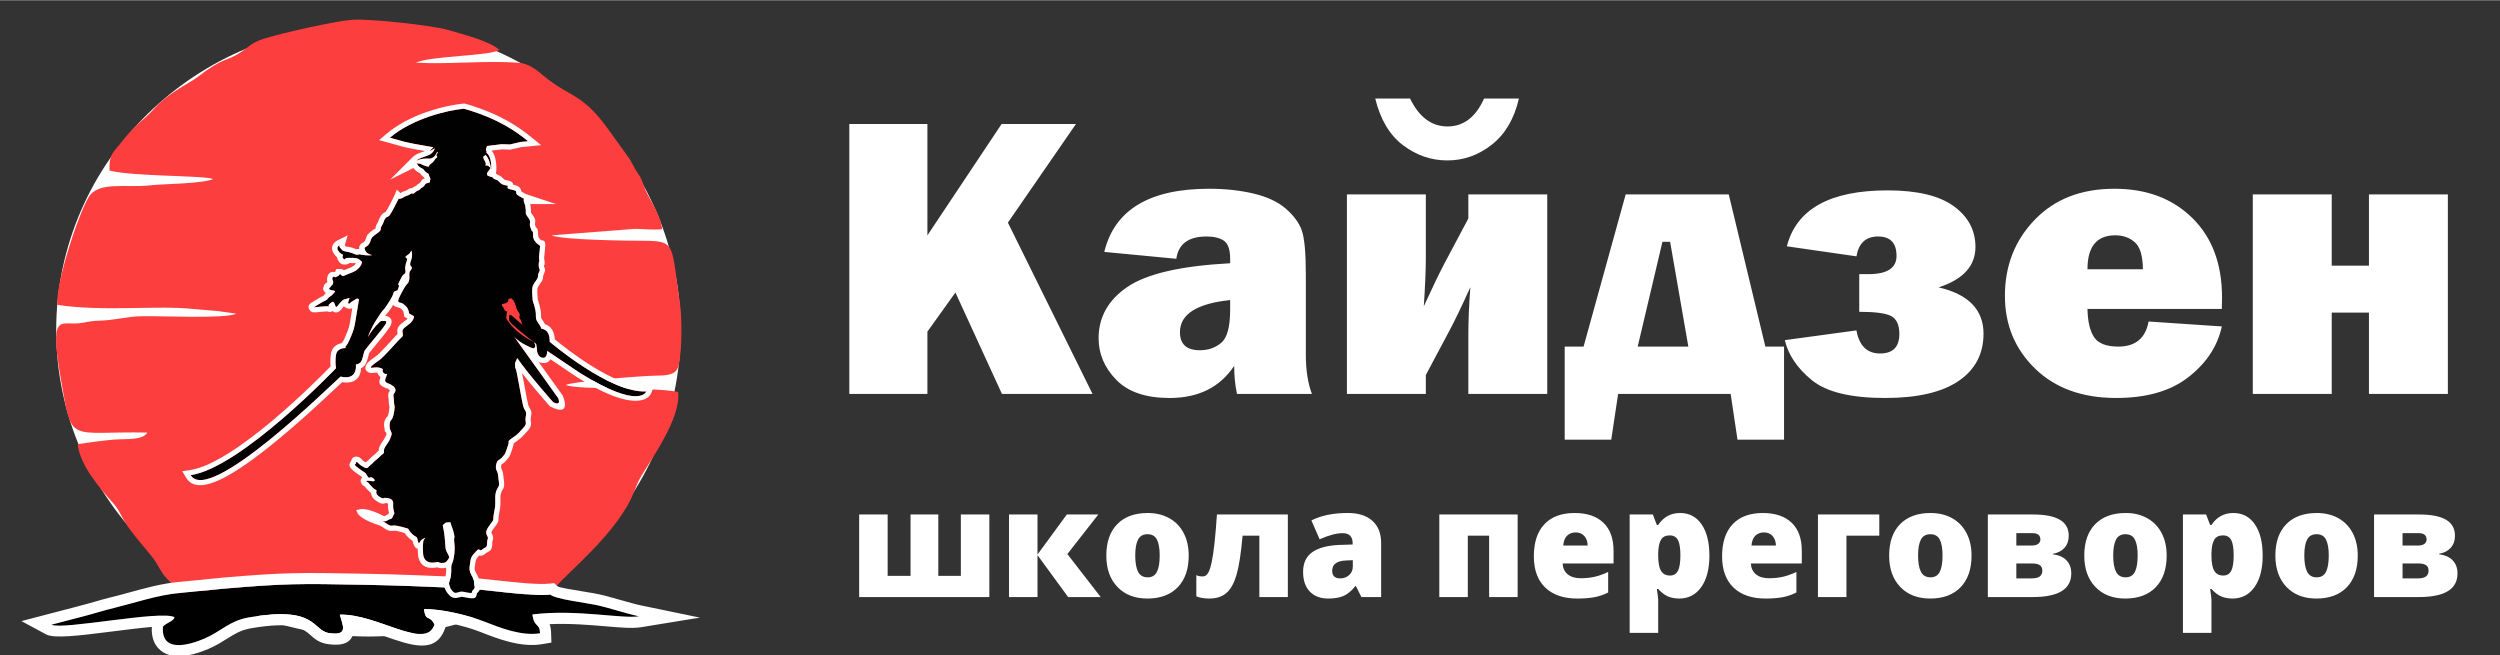
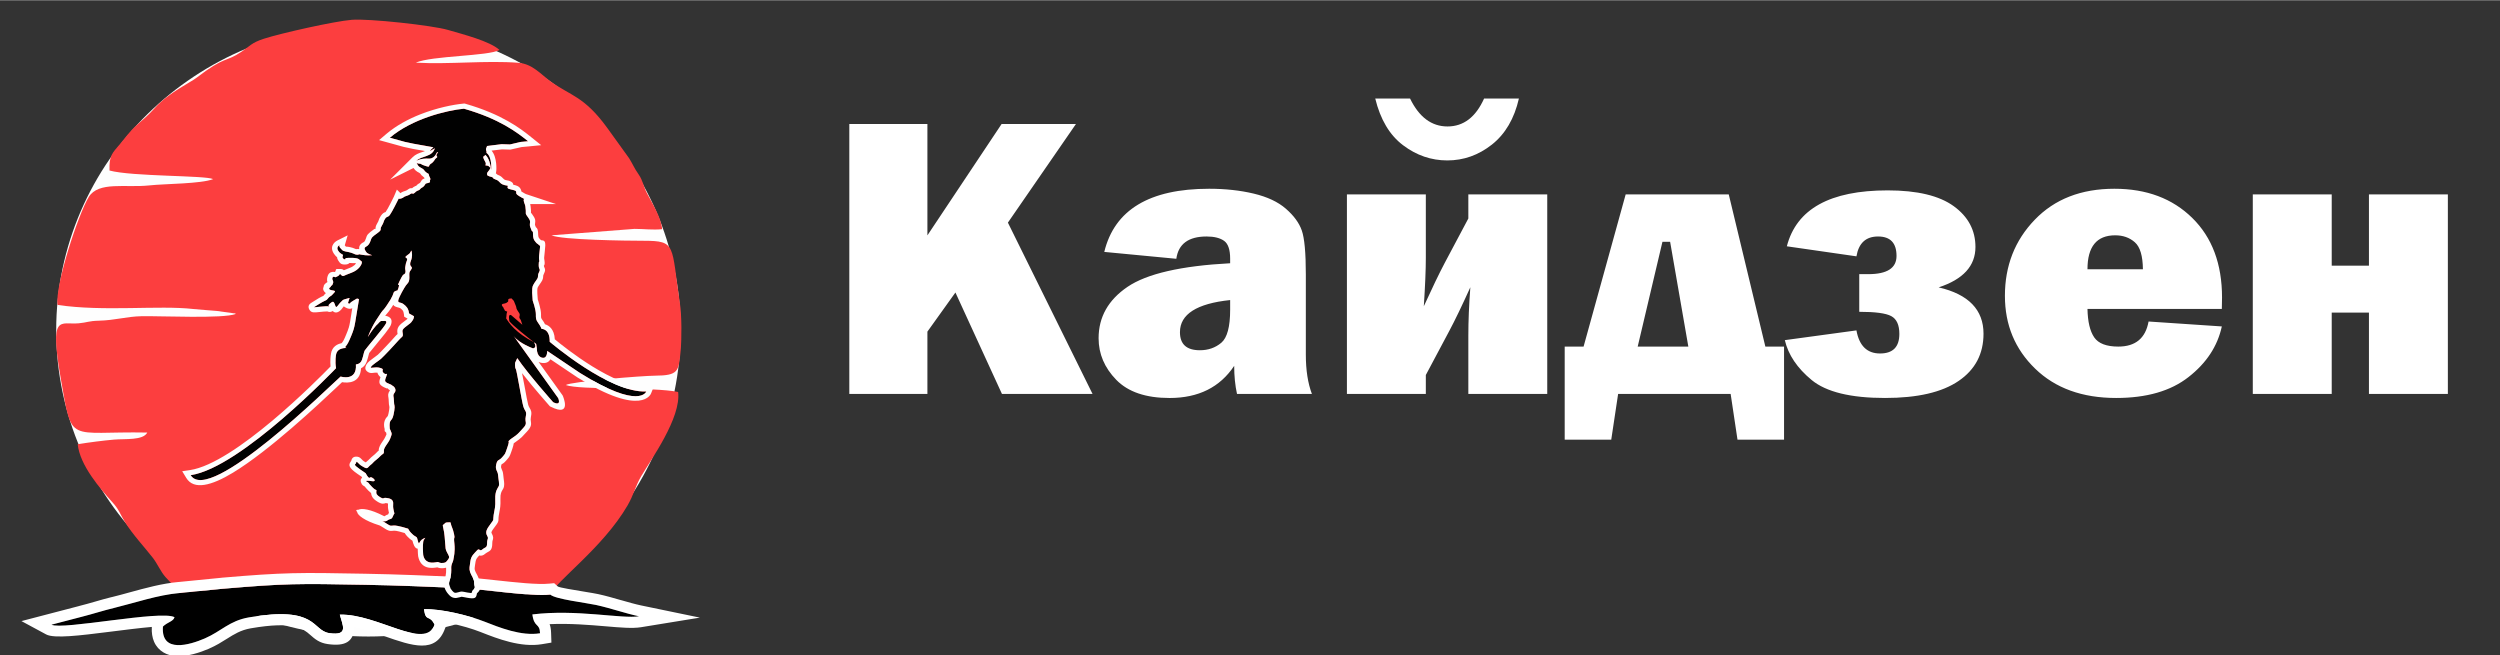
<svg xmlns="http://www.w3.org/2000/svg" xml:space="preserve" width="2480px" height="650px" style="shape-rendering:geometricPrecision; text-rendering:geometricPrecision; image-rendering:optimizeQuality; fill-rule:evenodd; clip-rule:evenodd" viewBox="0 0 2480000 649520">
  <rect x="0" y="0" width="2480000" height="649520" fill="#333333" stroke="none" />
  <defs>
    <style type="text/css">  .fil2 {fill:black} .fil4 {fill:#010101} .fil1 {fill:#FC3E3F} .fil0 {fill:#FEFEFE} .fil3 {fill:white} .fil5 {fill:white;fill-rule:nonzero}  </style>
  </defs>
  <g id="Слой_x0020_1">
    <path class="fil0" d="M675230 327520c0,-167710 -138670,-303660 -309740,-303660 -171070,0 -309750,135950 -309750,303660 0,167710 138680,303670 309750,303670 171070,0 309740,-135960 309740,-303670z" />
    <path class="fil1" d="M178120 588040l42750 -4230c62320,-5340 75430,-5210 141130,-3960 32570,600 63050,1900 94730,3300 24000,1080 68870,8570 89220,6500 4310,-12470 52060,-46180 76620,-88540 6190,-10700 7670,-19060 13560,-29050 9860,-16760 39610,-57710 36590,-83440 -24400,-5210 -97500,-1720 -111430,-6900 5150,-3460 75560,-9200 88590,-9280 23110,-180 23450,-4180 25300,-24590 1140,-12530 1140,-34790 -690,-47110 -8750,-58160 -3220,-62070 -35790,-62130 -17080,0 -82010,-840 -91580,-5420l82240 -6370c9260,0 18270,1250 27470,290 -790,-11630 -10520,-26860 -15150,-35930 -3300,-6450 -3960,-12260 -7950,-18080 -4970,-7140 -5580,-9830 -9630,-16340l-21780 -30220c-23000,-31590 -36270,-31590 -56130,-46030 -9670,-7030 -18030,-17390 -31830,-18450 -32150,-2510 -68530,1750 -101890,-130 16130,-7030 72150,-6350 83020,-12610 -9630,-8810 -36330,-15520 -50980,-19830 -15600,-4600 -79130,-11480 -95520,-10070 -17420,1420 -70160,13270 -87220,18770 -12340,3990 -13900,7320 -22340,12980 -16280,10940 -15330,3410 -44680,25880 -6020,4650 -27540,14730 -40970,29610 -7330,8090 -10870,10730 -18110,17190 -7490,6710 -11290,12500 -16550,18690 -7940,9380 -10920,11390 -10500,26380 22440,6080 95180,4740 102840,8520 -12110,4750 -47450,4540 -63470,6260 -23350,2510 -50180,-4230 -59910,11420 -10310,16680 -33740,88070 -30990,107130 45710,6870 100410,160 134760,4070 7610,850 15380,1160 23050,1900l17690 2440c230,-430 920,260 1340,550 -12400,4870 -74420,1910 -93030,2220 -15420,290 -26470,4050 -42730,4470 -10520,260 -11710,1850 -20220,2590 -18270,1640 -29080,-10580 -17610,55150 11530,65860 6270,51690 85770,53220 -4130,7980 -21840,6030 -32950,7000 -9990,850 -24980,2760 -36080,4580 2170,20960 22150,43990 34660,57840 6530,7200 7560,11900 12260,19460 7490,12140 19830,25380 27550,35320 4630,5980 7910,13940 12590,19140 5310,5850 10310,10690 13980,15840l0 0 0 0 0 0z" />
    <path class="fil2" d="M178120 588040c-21650,1910 -44600,9840 -64900,14780 -10740,2570 -20910,5950 -32100,8780l-30080 7850c10410,5600 109110,-14700 122090,-7430 -1170,4280 -6610,4630 -11480,9250 -2140,27020 26700,18170 41400,11850 16530,-7170 24490,-17560 43840,-20910 68500,-11850 62310,13110 79840,15620 19410,2780 13140,-7670 10360,-18320 37230,-1080 84840,35820 94040,9940 -5260,-10790 -8590,-1900 -10550,-15360 17060,-530 44210,6130 59810,12240 14590,5740 36750,14730 55330,11630 -320,-10550 -5840,-5150 -7610,-18690 43910,-5390 88930,4600 105800,1850 -13380,-2770 -27420,-7880 -42700,-11240 -9940,-2160 -40290,-5710 -45260,-10230 -20360,2070 -65220,-5420 -89220,-6500 -31680,-1380 -62160,-2700 -94730,-3280 -65700,-1270 -78810,-1400 -141100,3940l-42780 4230 0 0 0 0 0 0z" />
    <path id="_1" class="fil3" d="M337090 609510c37230,-1080 84840,35820 94040,9940 -5260,-10790 -8590,-1900 -10540,-15360 17050,-530 44200,6130 59800,12240 14590,5740 36750,14730 55330,11630 -320,-10550 -5840,-5150 -7610,-18690 43910,-5390 88930,4600 105800,1850 -13380,-2770 -27410,-7880 -42700,-11240 -9940,-2160 -40290,-5710 -45260,-10230 -20350,2070 -65220,-5420 -89220,-6500 -31680,-1380 -62160,-2700 -94730,-3280 -65700,-1270 -78810,-1400 -141100,3940l-42780 4230c-21650,1900 -44600,9840 -64900,14780 -10740,2560 -20910,5950 -32100,8780l-30080 7850c10410,5600 109110,-14700 122090,-7430 -1170,4280 -6610,4630 -11480,9250 -2140,27020 26700,18170 41400,11850 16530,-7170 24490,-17560 43840,-20920 68500,-11840 62310,13120 79840,15630 19410,2780 13140,-7670 10360,-18320l0 0zm-208750 -22050c15890,-4360 32620,-8960 48860,-10390l0 30 42620 -4210 180 -50c30960,-2640 49910,-3940 69900,-4440 19460,-480 39260,-130 72280,500 16610,290 32390,790 47910,1350 16180,610 31510,1270 47110,1930 9520,420 21570,1740 34190,3140 20250,2200 41950,4580 53480,3410l4860 -470 3630 3280c1160,1060 16070,3490 27470,5360 5310,880 9990,1640 12710,2250 7350,1590 15130,3830 22630,6000l30 -20c7060,2010 13880,3990 19960,5260l58140 12050 -58620 9550c-8240,1320 -20190,320 -34920,-950 -16050,-1350 -35640,-3020 -55520,-2120 790,2120 1350,4870 1450,8700l320 9600 -9460 1580c-21050,3520 -44160,-5550 -59890,-11710l-1260 -500c-7960,-3120 -19040,-6400 -30090,-8650 -1350,-290 -2700,-550 -4050,-790l770 1610 -1530 4340c-9100,25590 -32630,17370 -60330,7670 -9710,-3390 -20100,-7010 -29880,-8940 50,1140 0,2270 -160,3440 -1450,10180 -7900,16020 -25930,13430 -8410,-1190 -12690,-4920 -17610,-9260 -6820,-5940 -15810,-13820 -58850,-6390 -9910,1720 -16630,5950 -23690,10410 -5180,3280 -10520,6640 -17660,9730l0 50c-8700,3730 -22000,8250 -33180,7380 -4260,-340 -8330,-1450 -11980,-3600 -4070,-2400 -7320,-5890 -9410,-10700 -1720,-3990 -2540,-8830 -2220,-14650 -11740,1010 -27780,3040 -43250,5000 -27580,3460 -53560,6740 -61520,2460l-24560 -13250 27020 -7060 30080 -7850 80 -50c6080,-1540 10420,-2780 14730,-4020 6290,-1830 12530,-3620 17500,-4810l0 50c5950,-1450 11740,-3040 17660,-4680l0 0z" />
    <path class="fil4" d="M434650 150570c-870,1300 -1900,2910 -1690,3440 260,930 1530,1250 260,2200 -1270,920 -1270,920 -1850,1850 -610,920 -920,1580 -2190,2830 -1250,1210 -1540,920 -2780,2160 -1240,1270 0,2490 -2510,1880 -2510,-610 -1590,-610 -3760,-1270 -2190,-610 -2190,-1560 -4040,-1560 0,0 -2510,0 -2800,-950 -320,-920 600,2850 3120,4390 2450,1580 3430,1580 4650,3440 1240,1900 980,630 1900,1900 930,1220 2200,260 2510,2460 270,2190 2170,3140 1220,5020 -950,1850 1240,1850 -1530,2780 -2860,920 -2510,0 -3780,2190 -1250,2170 -3120,2510 -4050,3440 -920,920 -630,1240 -3120,2190 -2480,900 -3140,3440 -4990,2830 -1880,-660 -1540,930 -5640,2170 -4040,1270 -2510,1530 -4970,2460 -2510,980 -3120,340 -3120,340 0,0 -6580,13410 -8770,16260 -2170,2780 -2810,930 -4660,3700 -1900,2860 -920,3120 -3430,7220 -2520,4050 1270,3090 -4370,7170 -5630,4020 -5630,4360 -6550,7190 -930,2770 -2170,4970 -4680,6240 -2510,1240 -950,3430 310,5280 1220,1910 5900,3120 5900,3120 0,0 -5290,640 -11240,-630 -5890,-1240 -600,0 -1850,0 -1270,0 -950,340 -2770,0 -1930,-320 -1270,-580 -5030,-1850 -3720,-1240 -7500,-930 -9060,-2830 -1540,-1850 -3120,-2510 -2490,-4680 0,0 -3730,1900 -1240,5610 2460,3780 4650,3170 4650,4380 0,1250 -920,1560 -290,2490 610,950 920,1580 2190,1580 1250,0 -340,-920 1250,-1240 1530,-340 10920,-660 12790,1240 1850,1850 3100,1540 2830,3470 -340,1820 -2830,7140 -10650,9970 -7800,2800 -7480,3720 -9040,2800 -1540,-950 -1270,-1590 -1880,-1590 -610,0 -320,0 -930,980 -630,930 -3750,2170 -3750,2170 0,0 -1850,-930 -2460,-320 -660,610 -660,2200 -660,2200 0,0 1270,2480 930,3430 -270,930 -610,2490 -1850,3120 -1250,640 -320,900 -320,900 0,0 -3120,1610 -1270,2860 1900,1240 6870,580 4710,2770 -2200,2200 -2200,2830 -4370,4050 -2190,1270 -2190,3170 -4700,4090 -2460,930 -10260,5900 -11240,6530 -920,640 12160,-1560 14990,-630 2800,980 -2490,0 340,-2460 2780,-2510 3710,-2830 4630,-1240 980,1530 1270,4970 2510,4020 1270,-930 2830,-3710 4370,-4970 1580,-1250 950,-1910 4700,-2830 3750,-930 4050,-1540 3440,0 -640,1580 -1270,4090 -1270,4090 0,0 1580,1220 2190,0 610,-1260 4710,-3140 5950,-4090 1270,-930 2810,310 2810,310 0,0 -2810,17160 -3790,22770 -920,5630 -1850,8460 -4040,13770 -2170,5290 -3700,8410 -5290,9970 -1580,1530 930,1880 930,1880 0,0 -9340,-930 -10600,6550 0,0 -1250,6270 0,13430 0,0 -94180,98690 -144220,106120 18270,30120 138930,-89360 148740,-97840 0,0 16390,5150 15150,-12030 0,0 4360,0 5940,-4390 1540,-4360 1860,-7480 2780,-9330 950,-1850 19990,-23750 21260,-27180 1240,-3410 -2860,-1850 -4390,-2200 -1590,-260 -3440,2860 -4360,3440 -930,660 -2520,2850 -4100,4710 -1540,1850 -5290,7800 -5290,7800 0,0 3120,-8730 8140,-16530 4970,-7820 6210,-9410 7460,-10600 1270,-1270 5020,-6870 6900,-9990 1850,-3180 2510,-5030 3090,-6880 660,-1870 3780,-2190 3780,-2190 0,0 1270,-2510 1540,-4680 310,-2200 -2520,1560 630,-4710 3120,-6210 3120,-5890 4650,-6870 1590,-930 1250,-3120 980,-4360 -320,-1220 0,-3730 610,-6240 660,-2490 1850,-4020 920,-4970 -920,-950 -2510,-950 0,-2830 2520,-1850 2830,-1850 3780,-3730 220,-500 560,-920 820,-1290 670,2510 1040,6180 -500,10040 -2830,6820 2780,5290 270,8730 -2460,3430 -1850,3120 -1850,8090 0,5020 -1860,5630 -3440,7790 -1590,2200 -6560,10920 -7480,14390 -930,3430 2190,1900 4970,4070 2830,2190 5020,4040 5630,9330l4920 2800c-80,670 -130,1190 -240,1560 -320,1590 -1560,3120 -2510,4390 -930,1250 -3700,2830 -6210,5030 -2520,2160 -2830,2770 -2200,6210 610,3440 -920,2830 -4360,6870 -3440,4050 -14680,15890 -17190,18140 -2460,2170 -8750,5890 -9990,8060 -1220,2200 3750,-580 9070,950 5280,1560 630,2200 3430,5030 2830,2770 4370,-1270 2830,3090 -1580,4360 -2510,5630 2200,7480 4620,1910 2170,1270 4020,2200 1870,920 4040,4070 1870,6870 -2190,2800 -610,3440 -610,8410 0,5020 1270,3430 320,9380 -980,5950 -1580,7800 -3430,9680 -1910,1850 -980,8430 -980,8430 0,0 1270,2490 1580,3730 320,1270 610,1270 -1240,5950 -1880,4680 -6580,8720 -6240,12190 320,3430 -1270,2510 -3440,4970 -2160,2510 -5630,4680 -7210,6530 -1540,1900 -2780,2190 -4660,4390 -1900,2160 -3140,980 -6530,-950 -3430,-1860 -5340,-5900 -5630,-3440 -310,2510 -4360,980 4050,6900 8400,5950 3750,1850 6870,6260 3120,4370 1880,0 4970,1860 3120,1850 3440,4040 -260,3430 -3780,-630 -7540,-630 -5030,610 2510,1240 610,660 5290,5310 4710,4680 4360,1560 4100,4080 -320,2450 260,3720 3700,5890 3440,2200 3440,660 4710,660 1260,0 6550,270 7800,3120 1260,2780 -320,3440 920,9040 1270,5630 950,1880 -580,5920 -1610,4080 -2860,2170 -5630,4370 -2830,2220 -7220,-610 -5320,320 1880,920 610,310 4660,2820 4090,2490 3120,2200 6870,1860 3780,-320 14380,3110 14380,3110 0,0 1560,2860 2830,4050 1190,1270 2780,2830 4630,3780 1900,920 1270,1560 2510,5290 1270,3750 610,-930 5020,-3120 4370,-2170 290,0 0,3120 -310,3120 -310,3430 -310,6550 0,3150 310,6560 310,6560 2200,10950 13720,6560 14650,6870 920,320 2170,1250 5000,930 2800,-290 3120,-930 4970,-3410 1930,-2490 950,-3440 -900,-6880 -1880,-3430 -1540,-4680 -1880,-8460 -320,-3700 -660,-10890 -1900,-15590 -1220,-4660 0,-3120 980,-4370 920,-1210 1530,-1530 3720,-1530 2170,0 2510,-640 2830,1530 270,2200 1850,4100 3120,10000 1240,5950 -660,970 320,9380 920,8410 -660,13700 -980,15920 -290,2170 -1220,3140 -1850,5600 -610,2510 0,3150 -340,7510 -270,4360 -930,5630 -1860,8750 -920,3120 670,6560 2830,9040 2200,2490 2810,2490 6240,1540 3440,-930 2490,-930 9070,340 6530,1240 2780,-340 5610,-2830 2800,-2480 920,-2800 920,-6840 0,-4100 -2830,-6880 -4070,-10630 -1220,-3730 -290,-5630 320,-10920 660,-5320 4090,-7830 6550,-10600 2510,-2830 2510,1530 5290,-930 2830,-2510 4710,-1270 4710,-6260 0,-5000 1900,-4050 0,-7490 -1880,-3430 -640,-6230 3430,-11570 4050,-5290 2170,-3120 3090,-9020 960,-5950 1910,-7530 1590,-15630 -320,-8110 2510,-10890 3440,-12790 950,-1880 -320,-6560 -640,-10950 -290,-4360 -3120,-4970 -1870,-10570 1270,-5630 2510,-3170 5940,-7220 3420,-4040 2490,-2170 5320,-10310 2770,-8090 -350,-4050 1240,-5900 1530,-1870 3730,-2830 6900,-5310 3090,-2480 2780,-2480 7460,-7510 4650,-4970 1270,-5310 2460,-11210 1260,-5950 -930,-5020 -2460,-10310 -1560,-5290 -6560,-36190 -7460,-37170 -1000,-930 -660,-5900 -660,-5900l2200 -4700c10570,15620 35550,43730 35550,43730 8760,4360 4970,-4100 4970,-4100l-44310 -61790c5350,7480 19380,12510 19380,12510 4680,-950 800,-6190 800,-6190 1420,1110 2300,1800 2300,1800l660 4040c0,9680 5890,9680 5890,9680 4710,660 4390,-6850 4390,-6850l32470 21870c59610,37120 65850,18400 65850,18400 -36220,1850 -95830,-49310 -95830,-49310 340,-13110 -8120,-12820 -8120,-12820 0,0 -610,-2200 -3120,-5630 -2480,-3390 -2480,-4360 -2480,-9020 0,-4680 -3150,-13430 -3150,-13430 -1240,-12820 0,-14040 340,-14990 320,-950 1560,-2800 3760,-5920 2190,-3090 290,-3440 2190,-7190 1850,-3730 -310,-1850 -310,-7170 0,-5340 890,-2160 600,-4070 -290,-1870 -600,-2460 320,-9990 920,-7480 320,-4360 -610,-5630 -950,-1220 -2190,-1540 -2850,-2460 -580,-930 -3100,-2510 -3100,-7830 0,-5280 -600,-1900 -1580,-4680 -930,-2770 -1850,-3750 -1540,-6210 320,-2510 610,-3170 -2190,-6900 -2830,-3750 -1560,-3090 -1900,-6530 -270,-3440 -270,-4360 -1540,-7480 -1240,-3170 0,-3750 0,-3750 0,0 -5020,-2540 -6850,-4080 -1870,-1560 -630,-2160 -1260,-3430 -610,-1250 -4660,-1560 -7170,-2490 -2510,-950 -320,-2850 -1240,-3120 -930,-310 -4360,-310 -6900,-2510 -2490,-2190 -1850,-2510 -5290,-3780 -3440,-1190 -920,-900 -2510,-1850 -1560,-930 -2460,-580 -4360,-1590 -1860,-920 -930,-920 -1250,-2160 -290,-1220 1910,-2810 2830,-4660 930,-1900 0,-1240 -920,-2510 -980,-1240 -3440,-920 -3440,-920l260 -2520 -1240 -2510c0,0 -920,-1240 -1400,-3700l1110 -660c0,0 480,-450 1030,-1220 1930,1540 4710,5370 5820,14970 0,0 1240,-12900 -4710,-17000 130,-480 190,-980 50,-1430 -660,-1880 -660,-2490 0,-3730 370,-740 430,-1160 510,-1610l14540 -1770 8270 240 10550 -2490c2510,-210 4920,-450 7430,-690 -10920,-8770 -28290,-22150 -63660,-32300 -17500,1740 -51290,9990 -73500,28810l14830 4100 8440 1800 17100 3070 2830 470c-3220,3120 -6080,5820 1450,980 -2560,8960 -13240,7350 -18400,12480 0,0 4680,-2780 12770,-2170 0,0 4710,320 7220,-5290 0,0 370,-1260 1720,-1260l0 0 -30 0 10 -10zm67260 164630l310 -150 350 -4020 580 -2200c0,0 -2480,-660 -2480,-1240 0,-610 -1220,-1880 -1220,-2510 0,-610 -1270,-1270 -1590,-2460 -310,-1270 1270,-1590 1850,-1590 670,0 2200,-610 2860,-950 580,-320 580,-640 1240,-900 610,-340 290,-2190 290,-2190 0,0 640,-960 1250,-960 660,0 1900,-310 1900,-310 0,0 610,310 2460,2510l1270 3120c0,0 1240,2800 1240,3730 0,900 1270,3090 2200,4330 920,1270 1580,2200 920,4100 -610,1880 930,2800 1270,3730 320,920 1560,4700 1560,4700l-10920 -9410c-3750,-2170 -1900,5950 -1900,5950 3010,3990 18320,16100 24210,20700 -17710,-8990 -25010,-19250 -27650,-24010l0 30 0 0 0 0z" />
    <path id="_1_0" class="fil0" d="M413690 169900c-1510,-920 -2670,-2270 -3490,-3490l-23160 11530 22310 -22260c2830,-2830 6320,-4050 9810,-5180 740,-290 1530,-530 2220,-800 0,-50 0,-100 0,-150l-12270 -2170 -180 -60 -8520 -1850 -210 -50 -14830 -4100 -9330 -2560 7370 -6270c9920,-8350 21890,-14720 33790,-19400 16020,-6270 32070,-9550 42510,-10550l980 -110 930 240c18110,5210 31640,11240 42110,17160 10440,5840 17740,11550 23320,16070l9810 7880 -12510 1220 -7000 660 -10320 2350 -630 160 -630 0 -7800 -240 -10340 1240c5810,6800 4700,19890 4700,19960l-420 2620c710,480 1220,950 1610,1350 3120,1160 3780,1880 5190,3300 310,320 740,770 1290,1220 790,710 2330,980 3250,1110 690,110 1250,190 1800,370l50 50c3020,1010 3970,2280 4050,3860 3010,690 5840,1380 7300,4260 500,980 680,1720 740,2430 1710,1170 4460,2570 4460,2570l29930 9940 -25640 0c390,1560 500,2830 680,4910l60 740 0 0c130,1510 70,2330 20,3050 0,20 110,-60 850,890l0 0c3860,5190 3650,6510 3200,10160l-60 450c-20,420 140,900 430,1580l0 0c210,370 340,790 520,1240 1430,850 2230,2490 2230,7460 0,2350 840,3250 1290,3750l0 0c290,320 500,610 800,980l50 -50c0,0 0,-30 0,0 370,240 740,470 1110,790 3620,50 4520,1300 3300,11050 -790,6110 -660,6930 -470,8070l100 390 0 110c500,3140 320,4730 -530,5580 60,680 160,870 240,1060l-20 0c1110,2270 1660,3380 -480,7660 -420,800 -420,1270 -420,1640 -110,1750 -140,3330 -2150,6160l0 0c-1030,1510 -1850,2700 -2450,3620l0 60 -640 970 -50 240 -160 270 -30 160c-230,580 -790,1950 110,11600 820,2460 3220,9990 3220,14540 0,1960 0,3170 140,3730 160,500 530,1160 1370,2330 1060,1370 1850,2770 2430,4020 3730,1130 9200,4570 9730,14930 9810,8170 59750,48220 90530,46640l7930 -370 -2960 7400c0,30 -8410,24430 -73290,-15990l-130 -110 -26410 -17740c-1320,2270 -3700,4050 -7800,3680 -500,-30 -2140,-240 -3940,-1060l23610 32890 370 630c20,50 9700,21760 -11820,10970l-920 -450 -670 -740c-20,-100 -15220,-17100 -27010,-32200 810,3810 1710,8600 2590,13430 1450,7830 2880,15790 3540,18030 370,1300 870,2150 1240,2780l0 0c1590,2640 2570,4330 1350,9990l0 0c-260,1400 -130,2380 0,3170l0 0c480,3360 790,5660 -3750,10530l0 0 -2860 3040 0 20c-2060,2300 -2590,2860 -5180,4890l0 0c-1400,1110 -2620,1960 -3680,2700l0 0c-500,370 -1000,690 -1450,1030 -210,1430 -630,3150 -1320,5180l0 0 -900 2620c-850,2410 -1270,3620 -1800,4730 -710,1350 -1270,2010 -2380,3260l0 0 -1160 1340 0 0c-1960,2280 -3380,3150 -4600,3810 0,0 0,0 -290,1160 -370,1720 0,2570 420,3390l0 50c710,1480 1400,3070 1590,5710 80,1400 290,2750 450,3990l0 0c520,3680 1000,6930 -370,9570l0 60c-160,370 -450,840 -820,1400 -880,1430 -2280,3720 -2040,8930 210,6640 -290,9280 -1010,12910 -210,1190 -440,2560 -630,3620 -240,1530 -260,2400 -260,2990 -60,3190 -60,3430 -3840,8400 -1720,2220 -2770,3810 -3140,4970 -110,320 -110,640 130,1010 2090,3910 1720,5130 920,7590l0 0c-80,420 -260,1030 -260,2380 0,6500 -1960,7560 -5130,9220l0 -20c-420,230 -920,500 -1320,870 -2750,2460 -4760,2640 -6430,2140l-50 50c-1610,1670 -3380,3470 -3650,6140 -210,1240 -370,2540 -580,3700 -320,2140 -550,3410 -20,4970l20 0c290,980 870,2060 1450,3120 1490,2700 2890,5340 2890,9150 0,840 130,1450 260,1950l0 0c740,3310 1160,4970 -2640,8460 -800,4520 -1300,5950 -10290,4290l-1740 -350 0 0c-1830,-370 -2750,-550 -3150,-550l-1080 290 -740 180c-2510,690 -4100,1030 -6060,560l-20 0c-2140,-450 -3550,-1590 -5340,-3680 -1640,-1820 -2990,-4090 -3730,-6500l0 0c-740,-2350 -900,-4890 -130,-7380l0 -50 450 -1480 0 0c580,-1880 970,-3120 1210,-6080 110,-1770 50,-2800 50,-3600l0 -20c-50,-350 -50,-720 -50,-1030 -690,180 -1480,260 -2460,420 -3010,320 -4940,-240 -6260,-790 -4840,820 -16290,2590 -19010,-11110l0 -290c-50,-50 -370,-3810 -420,-7110 -2010,-180 -3260,-1770 -4370,-5100l-50 0c-370,-1170 -610,-2090 -790,-2830 -2170,-1300 -3810,-2880 -5110,-4230 -870,-850 -1870,-2250 -2560,-3360 -2880,-870 -8540,-2510 -10580,-2330l0 -20 -1080 130 0 0c-1720,130 -2620,240 -3990,-130l-50 -60c-1350,-340 -2150,-870 -3860,-1900l-1010 -660c-1400,-870 -2330,-1430 -2910,-1800l0 0 -530 -310 -580 -350 -180 -50 -190 -80c-15090,-4710 -21910,-10180 -22260,-13430 -1430,-1480 -1000,-2220 1320,-2140 3150,-1720 11930,-560 24850,6080l240 100 400 190 160 80 50 0 0 0 30 50c1640,-1190 2830,-1610 3910,-1960l-80 0c-50,0 -100,0 -50,-20l0 0c210,-660 500,-1220 740,-1640l-320 -1300 0 -50c-840,-3650 -710,-5630 -610,-7160 30,-160 30,-350 30,-510 -790,-290 -1740,-420 -2460,-440 -1770,790 -3830,1240 -8170,-1510l0 0c-2380,-1480 -3910,-2880 -4940,-4500l0 0c-790,-1340 -1160,-2610 -1240,-3940 -750,-580 -1540,-1320 -2460,-2240l-60 0c-2400,-2410 -3330,-3680 -3860,-4420 -80,-100 110,190 -80,110 -1290,-660 -2190,-1460 -2800,-2330l-20 -160c-1540,-2480 -1380,-4620 390,-6290 -180,-340 -370,-610 -450,-850 -790,-530 -2080,-1400 -4330,-2980 -8830,-6160 -8880,-8730 -6400,-12220l370 -530c740,-3330 2780,-4520 5950,-4170l80 0c2140,290 3170,1340 4550,2800l0 0c660,710 1580,1590 2380,2030l50 0 1350 750 50 50c0,0 0,0 -50,0l0 80c740,-770 1400,-1300 2030,-1800l60 -30c500,-370 970,-760 1400,-1270l0 0c1000,-1210 2400,-2370 3830,-3560 1220,-1010 2540,-2040 3410,-3070 790,-930 1540,-1540 2200,-2010 -60,-3440 1850,-6240 3880,-9200 1010,-1480 2140,-3120 2700,-4500l0 0c1080,-2660 1160,-2240 1110,-2430l0 0 -30 -310 -50 -60c-160,-630 -190,-1340 -190,-1340l-1530 -1540 0 -2090c0,-20 -2460,-7190 2460,-12080 370,-370 630,-790 850,-1370l0 0c390,-1140 740,-2810 1160,-5450 370,-2510 260,-3010 130,-3620l0 -60c-240,-1050 -550,-2350 -550,-4910 0,-1460 -160,-2380 -240,-3120l0 -60c-500,-2960 -740,-4600 1480,-7690 -1610,-900 -2090,-1590 -2510,-2250 -270,-420 610,930 -770,370 -8140,-3190 -8140,-5500 -6130,-11150 -220,-190 -370,-370 -590,-560l-20 0c-1510,-1480 -2200,-2770 -2430,-3940 -1400,-130 -2830,60 -3860,190 -1930,230 -3440,420 -5210,-610l0 0c-3090,-1770 -3810,-4180 -1800,-7720l0 -30c1400,-2380 4710,-4750 7690,-6920l60 0c1270,-900 2460,-1770 3300,-2510l0 50c1110,-980 4420,-4360 7910,-8070 3490,-3640 7060,-7560 8750,-9510 1240,-1480 2300,-2460 3140,-3200 -420,-2330 -420,-3890 190,-5690l20 -20c720,-1910 1830,-3070 3710,-4730 1290,-1120 2590,-2120 3750,-2910 920,-690 1720,-1240 1740,-1320l240 -300c110,-70 190,-230 240,-310l-1060 -610 -2270 -1270 -290 -2590c-190,-1720 -610,-2800 -1110,-3540 -560,-800 -1510,-1540 -2570,-2360l0 -50c-210,-130 -840,-320 -1290,-420l0 0c-2570,-640 -4660,-1160 -5580,-2800 -850,1270 -1720,2670 -2540,3940l-50 0c-1350,1980 -2650,3720 -3440,4520 -470,470 -980,1030 -1820,2190l0 0c-60,110 -80,130 -130,240 630,50 1340,130 2080,420l0 0c3490,1240 5350,3700 3520,8670 -1060,2990 -8910,12510 -15040,19880 -3440,4210 -6320,7650 -6370,7830l-60 0c-160,370 -450,1380 -740,2700l0 0c-420,1610 -920,3620 -1800,6080l0 0c-1210,3430 -3430,5390 -5570,6450 -800,14910 -12980,14750 -18830,13800 -1190,1110 -2880,2720 -4920,4650 -18580,17480 -67250,63290 -103390,85180 -21130,12800 -38760,17510 -46270,5110l-3990 -6610 7610 -1110c44550,-6590 126800,-89680 139540,-102820 -550,-5580 80,-10600 420,-12500l-50 0c1190,-7300 6430,-9760 10500,-10550 180,-190 370,-420 610,-660 360,-370 870,-1140 1530,-2360l0 0c740,-1400 1610,-3380 2640,-5940 1030,-2460 1770,-4340 2330,-6270l50 0c560,-1880 980,-3830 1400,-6350l2120 -13160c-3490,1930 -7880,-1430 -7880,-1460l-480 -470c-310,400 -740,920 -1110,1400 -920,1300 -1850,2460 -2980,3300l0 0c-2830,2090 -5050,1860 -6960,30 -1450,950 -3410,1320 -5340,400l0 0 0 0c-50,0 -50,0 -50,0 -1160,-110 -5530,370 -8700,680 -3940,370 -6870,850 -8720,-1950l0 0c-1910,-2830 -1430,-5420 1530,-7250 870,-600 4280,-2750 7190,-4460l0 0c1960,-1110 3810,-2150 4970,-2540l370 -530c580,-690 1110,-1380 1960,-2090 -2990,-2350 -3070,-4600 -2190,-6400 -30,-1340 950,-2980 3960,-4730l-550 -630 0 -2070c0,0 0,-3670 2140,-5810l0 0c1900,-1910 4730,-1480 5710,-1330 1900,-3010 -870,-3010 5050,-3010 2010,0 2930,480 3720,1270 1170,-530 2830,-1220 5480,-2190 2320,-820 4020,-1960 5230,-3020 500,-550 900,-1030 1250,-1450 -190,-130 -370,-320 -560,-500 -240,-240 -420,230 -1450,130 -1490,-130 -3100,-190 -4370,-190 -840,980 -2270,1540 -4600,1540 -3910,0 -4860,-1430 -6320,-3700l-50 0 -80 -140 0 0c-920,-1400 -1210,-2430 -1210,-3350 -980,-800 -2040,-1860 -3180,-3550 -5650,-8540 3230,-13000 3230,-13000l10420 -5210 -2860 9910c350,370 710,740 1160,1300 240,230 740,-130 1860,100l0 0c1450,220 2980,500 4890,1110l0 0c1660,580 2640,950 3300,1300 850,-190 1850,-190 3150,-50 -400,-2570 550,-5030 4330,-6880 420,-240 740,-500 1030,-920 400,-610 800,-1430 1060,-2380l110 -190 0 0c1290,-3990 1530,-4600 8350,-9520 1220,-870 1220,670 1220,80 0,-1290 0,-2960 1740,-5780l0 0c980,-1590 1270,-2410 1480,-3130l0 0c430,-1210 770,-2270 2060,-4230 1910,-2820 3310,-3350 4840,-3850l0 0c0,0 -50,0 80,-190l-50 0c2010,-2510 8110,-15040 8110,-15090l2960 -6980 3570 3590c800,-710 1800,-1400 4790,-2300l0 0c1160,-370 1720,-740 2090,-1000l0 0c1640,-1170 2670,-1930 4650,-1640 850,-800 1900,-1620 3570,-2280l0 0c550,-180 340,160 420,0 240,-310 560,-630 880,-1000l0 0c790,-740 1500,-1160 2350,-1640 290,-240 790,-480 870,-690 1750,-3060 2330,-3540 4260,-4020 -130,-310 -270,-680 -400,-1050 -500,-320 -980,-690 -1510,-1300 -680,-420 -1480,-1110 -2430,-2640l0 0c-210,-240 -530,-430 -1000,-720l0 0c-640,-310 -1400,-740 -2170,-1190l0 -20 0 0 10 -10zm520 19060c-2480,900 -3140,3440 -4990,2830 -1880,-660 -1540,930 -5640,2170 -4040,1270 -2510,1530 -4970,2460 -2510,980 -3120,340 -3120,340 0,0 -6580,13410 -8770,16260 -2170,2780 -2780,930 -4660,3700 -1900,2860 -920,3120 -3430,7220 -2510,4050 1270,3090 -4360,7170 -5640,4010 -5640,4360 -6560,7190 -930,2770 -2170,4970 -4680,6240 -2510,1240 -950,3430 320,5280 1210,1910 5890,3120 5890,3120 0,0 -5290,640 -11240,-600 -5890,-1270 -600,0 -1850,0 -1260,0 -950,310 -2800,0 -1900,-320 -1240,-610 -5020,-1860 -3700,-1260 -7460,-950 -9040,-2850 -1540,-1850 -3120,-2490 -2490,-4680 0,0 -3750,1900 -1240,5630 2460,3760 4650,3150 4650,4360 0,1250 -920,1560 -290,2520 610,920 950,1560 2190,1560 1250,0 -340,-930 1250,-1250 1530,-310 10920,-660 12790,1250 1850,1870 3120,1530 2830,3460 -340,1850 -2830,7140 -10650,9970 -7800,2800 -7460,3720 -9040,2800 -1540,-920 -1270,-1590 -1880,-1590 -610,0 -320,0 -920,980 -640,930 -3760,2170 -3760,2170 0,0 -1850,-920 -2460,-320 -660,610 -660,2200 -660,2200 0,0 1270,2510 930,3430 -270,930 -610,2520 -1850,3120 -1250,640 -320,930 -320,930 0,0 -3120,1590 -1270,2830 1900,1240 6870,610 4710,2770 -2200,2200 -2200,2860 -4370,4050 -2190,1270 -2190,3170 -4700,4100 -2460,920 -10260,5890 -11240,6550 -920,610 12160,-1580 14990,-660 50,50 160,50 190,110 -640,-430 -1300,-1300 160,-2570 2770,-2510 3700,-2830 4620,-1240 980,1530 1270,4970 2510,4040 1270,-950 2830,-3720 4370,-4970 1580,-1260 950,-1900 4700,-2850 3760,-930 4050,-1530 3440,0 -640,1590 -1270,4100 -1270,4100 0,0 1590,1210 2190,0 610,-1250 4710,-3150 5950,-4100 1250,-930 2780,320 2780,320 0,0 -2780,17150 -3760,22790 -920,5600 -1850,8460 -4040,13740 -2190,5290 -3730,8410 -5290,10000 -1580,1530 930,1850 930,1850 0,0 -9330,-930 -10600,6550 0,0 -1250,6270 0,13430 0,0 -94170,98700 -144220,106130 18270,30110 138930,-89360 148740,-97850 0,0 16390,5150 15150,-12030 0,0 4360,0 5940,-4360 1540,-4390 1860,-7510 2780,-9360 950,-1850 19990,-23740 21260,-27180 1240,-3410 -2860,-1850 -4390,-2170 -1590,-290 -3440,2830 -4360,3440 -930,630 -2520,2830 -4100,4680 -1540,1850 -5290,7800 -5290,7800 0,0 3120,-8730 8140,-16530 4970,-7820 6220,-9410 7460,-10600 1270,-1270 5020,-6870 6900,-9990 1850,-3170 2510,-5020 3090,-6870 660,-1880 3780,-2200 3780,-2200 0,0 1250,-2510 1540,-4680 310,-2190 -2520,1560 630,-4700 3120,-6220 3120,-5900 4650,-6880 1590,-920 1250,-3120 980,-4360 -310,-1220 0,-3730 610,-6240 660,-2480 1850,-4020 920,-4940 -920,-1010 -2510,-1010 0,-2860 2520,-1850 2830,-1850 3760,-3730 240,-500 580,-920 840,-1290 670,2510 1040,6180 -500,10040 -2830,6820 2780,5290 270,8730 -2460,3440 -1850,3120 -1850,8090 0,5020 -1860,5630 -3440,7820 -1590,2170 -6560,10900 -7480,14360 -930,3440 2170,1900 4970,4070 2830,2200 5020,4050 5630,9330l4920 2810c-80,630 -130,1210 -240,1580 -320,1590 -1560,3120 -2510,4370 -930,1240 -3700,2820 -6210,5020 -2520,2170 -2860,2770 -2200,6210 610,3440 -920,2860 -4360,6880 -3440,4040 -14680,15910 -17190,18130 -2460,2170 -8750,5900 -9990,8090 -1220,2170 3750,-610 9070,930 5280,1560 630,2170 3430,4990 2830,2810 4370,-1240 2830,3120 -1580,4390 -2510,5640 2200,7490 4620,1900 2170,1260 4020,2190 1870,930 4040,4070 1870,6870 -2190,2810 -610,3440 -610,8410 0,5020 1270,3440 320,9390 -980,5940 -1580,7800 -3430,9670 -1910,1850 -980,8440 -980,8440 0,0 1270,2480 1580,3720 320,1250 610,1250 -1270,5950 -1850,4710 -6550,8730 -6210,12160 320,3440 -1270,2540 -3430,5000 -2200,2510 -5640,4680 -7220,6530 -1540,1900 -2780,2200 -4630,4390 -1930,2170 -3170,950 -6560,-950 -3430,-1850 -5340,-5900 -5630,-3440 -310,2510 -4360,980 4050,6870 8410,5980 3780,1880 6870,6300 3120,4360 1880,0 4970,1850 3120,1850 3440,4040 -260,3430 -3780,-630 -7540,-630 -5030,610 2520,1250 610,660 5290,5290 4710,4700 4360,1580 4100,4100 -320,2460 260,3720 3700,5890 3440,2200 3440,660 4710,660 1270,0 6550,270 7800,3120 1260,2780 -320,3440 920,9070 1270,5610 950,1830 -580,5900 -1590,4070 -2860,2170 -5630,4360 -1720,1350 -4050,850 -5160,400 1620,790 610,340 4500,2770 4090,2430 3120,2170 6870,1830 3780,-290 14380,3140 14380,3140 0,0 1560,2830 2830,4020 1190,1270 2780,2830 4630,3780 1900,930 1270,1560 2510,5290 1270,3780 610,-920 5020,-3120 4370,-2170 270,0 0,3120 -310,3120 -310,3440 -310,6560 0,3140 310,6550 310,6550 2170,10980 13720,6530 14650,6880 920,310 2170,1240 5000,920 2800,-260 3120,-920 4990,-3380 1910,-2510 900,-3440 -920,-6880 -1880,-3430 -1540,-4700 -1880,-8460 -320,-3720 -660,-10920 -1900,-15620 -1190,-4630 0,-3090 980,-4360 920,-1220 1530,-1540 3720,-1540 2170,0 2490,-660 2830,1540 270,2160 1850,4090 3090,9990 1270,5950 -630,980 350,9380 920,8410 -660,13700 -980,15950 -290,2110 -1210,3120 -1850,5550 -610,2540 0,3170 -340,7530 -270,4360 -930,5630 -1850,8750 -930,3120 660,6560 2820,9040 2200,2490 2810,2490 6240,1540 3440,-930 2490,-930 9070,340 6530,1270 2780,-340 5610,-2830 2770,-2480 920,-2800 920,-6840 0,-4100 -2830,-6880 -4070,-10630 -1220,-3730 -290,-5630 320,-10920 660,-5310 4090,-7830 6550,-10600 2490,-2830 2490,1530 5290,-930 2830,-2510 4710,-1270 4710,-6290 0,-4970 1900,-4020 0,-7460 -1880,-3430 -610,-6230 3430,-11570 4020,-5290 2170,-3100 3100,-9020 950,-5950 1900,-7510 1580,-15630 -310,-8110 2510,-10890 3440,-12790 950,-1880 -320,-6560 -640,-10950 -290,-4360 -3120,-4970 -1870,-10570 1270,-5630 2510,-3150 5950,-7220 3410,-4040 2480,-2170 5310,-10310 2770,-8090 -350,-4050 1240,-5900 1540,-1850 3730,-2830 6880,-5280 3120,-2520 2800,-2520 7480,-7540 4650,-4970 1270,-5310 2460,-11210 1260,-5950 -930,-4990 -2460,-10310 -1560,-5290 -6530,-36190 -7480,-37170 -980,-930 -640,-5900 -640,-5900l2170 -4700c10600,15620 35580,43730 35580,43730 8760,4390 5000,-4070 5000,-4070l-44200 -61680c5340,7420 19240,12370 19240,12370 4680,-950 800,-6190 800,-6190 1420,1110 2300,1800 2300,1800l660 4040c0,9680 5890,9680 5890,9680 4710,660 4390,-6850 4390,-6850l32470 21840c59610,37150 65850,18400 65850,18400 -36220,1880 -95830,-49280 -95830,-49280 340,-13110 -8120,-12820 -8120,-12820 0,0 -610,-2200 -3120,-5630 -2480,-3390 -2480,-4370 -2480,-9020 0,-4680 -3150,-13430 -3150,-13430 -1240,-12820 0,-14040 340,-14990 320,-950 1560,-2800 3760,-5920 2190,-3120 290,-3440 2190,-7190 1850,-3730 -310,-1850 -310,-7170 0,-5340 920,-2160 600,-4070 -290,-1870 -600,-2460 320,-9990 920,-7480 320,-4360 -610,-5630 -920,-1220 -2190,-1540 -2830,-2460 -600,-950 -3120,-2510 -3120,-7800 0,-5320 -610,-1900 -1580,-4710 -930,-2770 -1850,-3750 -1540,-6210 320,-2510 610,-3170 -2190,-6900 -2830,-3750 -1560,-3090 -1900,-6530 -270,-3440 -270,-4360 -1540,-7510 -1240,-3140 0,-3750 0,-3750 0,0 -5000,-2510 -6850,-4050 -1870,-1560 -600,-2160 -1270,-3430 -600,-1250 -4650,-1560 -7160,-2490 -2510,-950 -320,-2850 -1240,-3140 -930,-300 -4370,-300 -6880,-2490 -2510,-2190 -1870,-2510 -5310,-3780 -3440,-1190 -920,-930 -2510,-1850 -1560,-930 -2460,-610 -4360,-1590 -1860,-920 -930,-920 -1250,-2160 -290,-1220 1910,-2810 2830,-4660 930,-1900 0,-1240 -920,-2510 -980,-1270 -3440,-920 -3440,-920l260 -2520 -1240 -2510c0,0 -920,-1240 -1400,-3700l1110 -660c0,0 480,-450 1030,-1220 1930,1540 4710,5370 5820,14970 0,0 1240,-12900 -4710,-17000 160,-480 190,-980 50,-1430 -660,-1880 -660,-2490 0,-3730 370,-740 430,-1160 510,-1610l14540 -1800 8270 270 10550 -2490c2510,-210 4940,-450 7430,-690 -10920,-8770 -28290,-22150 -63660,-32300 -17500,1740 -51290,10020 -73500,28810l14830 4100 8460 1800 17110 3070 2830 470c-3250,3120 -6110,5790 1430,980 -2570,8960 -13250,7350 -18410,12480 0,0 4680,-2780 12770,-2170 0,0 4710,350 7220,-5290 0,0 370,-1270 1720,-1270 -900,1300 -1930,2940 -1720,3470 270,900 1540,1240 270,2170 -1250,920 -1250,920 -1860,1850 -600,950 -920,1580 -2190,2830 -1240,1210 -1530,920 -2780,2190 -1240,1240 0,2460 -2510,1850 -2510,-610 -1580,-610 -3780,-1240 -2170,-610 -2170,-1590 -4020,-1590 0,0 -2510,0 -2770,-920 -350,-950 580,2830 3090,4360 2460,1560 3440,1560 4650,3440 1250,1900 980,660 1910,1900 920,1220 2190,290 2510,2460 260,2200 2170,3170 1210,5020 -950,1850 1250,1850 -1530,2780 -2850,950 -2510,0 -3780,2190 -1270,2170 -3090,2520 -4050,3440 -920,930 -630,1270 -3120,2170l0 0 0 30 10 -10zm-72090 80140l20 0 -20 0zm-15810 9620l0 -50 -130 100 0 0c20,0 100,-50 130,-50l0 0 0 0zm-400 160c0,20 0,20 0,20 80,-20 160,-70 270,-130l0 0c-110,60 -190,110 -270,110l0 0zm400 -210l0 50c50,-50 50,-50 100,-50 430,-220 240,-140 -100,0zm36320 179930c0,0 80,-50 80,-50l30 -50c-30,50 -30,50 -110,100l0 0 0 0 0 0zm80 -50c30,-50 30,-50 80,-50l0 -110c0,0 0,80 -50,110l-30 50 0 0 0 0zm-10970 4180l0 0c0,0 0,0 0,0zm33130 36060c-110,-190 0,0 50,180 0,-50 0,-130 -50,-180zm420 11150l-50 0c-60,0 -60,0 -110,0l110 0 50 0zm-80 0l50 0c60,0 160,-50 220,-50 180,-50 -110,0 -270,50l0 0zm150880 -272300c240,340 -80,-220 -80,-270l-50 30c50,50 110,160 130,210l0 30 0 0 0 0zm-29770 66090l80 0 -20 -110c0,0 -60,60 -60,110l0 0 0 0zm-2510 -4550l0 0 0 0 0 0 0 0zm0 0l0 0 0 0zm-240 130l60 30 180 -160 -240 130 0 0 0 0zm0 0l0 0 0 0z" />
    <path class="fil5" d="M1083800 390540l-89860 0 -46160 -100620 -27790 38820 0 61800 -77470 0 0 -267760 77470 0 0 110460 73600 -110460 73740 0 -67500 97830 83970 169930 0 0 0 0zm217600 0l-74290 0c-1870,-8490 -2790,-17790 -2790,-27860 -14120,21250 -35480,31890 -64100,31890 -23550,0 -41160,-6010 -52870,-18000 -11690,-12020 -17540,-25750 -17540,-41270 0,-21030 9600,-38030 28730,-51010 19120,-12960 53040,-20810 101770,-23380l0 -4560c0,-8860 -2000,-14750 -5930,-17610 -3990,-2870 -9800,-4380 -17430,-4380 -17930,0 -27980,7370 -30040,22120l-71470 -6820c10160,-41770 44850,-62650 104010,-62650 16050,0 30750,1610 44230,4810 13440,3220 24060,8160 31910,15000 7810,6810 13130,13970 15770,21530 2690,7630 4030,22240 4030,43750l0 79660c0,15110 2000,28100 6010,38780l0 0 0 0 0 0zm-81090 -93120c-33180,3470 -49800,14110 -49800,31840 0,11980 6570,17940 19750,17940 8310,0 15380,-2470 21280,-7430 5830,-4940 8770,-15850 8770,-32760l0 -9590 0 0 0 0 0 0zm194110 74340l0 18780 -78280 0 0 -197910 78280 0 0 62960c0,11710 -680,27710 -2000,47980 8230,-17990 15180,-32460 20860,-43210l23310 -43850 0 -23880 78280 0 0 197910 -78280 0 0 -57790c0,-14430 650,-30430 1990,-48040 -8240,18180 -15190,32670 -20870,43290l-23290 43760zm57800 -274280l34540 0c-4560,19930 -13500,35200 -26800,45720 -13350,10500 -28060,15700 -44250,15700 -15920,0 -30540,-5000 -43850,-15060 -13310,-10010 -22550,-25490 -27630,-46360l34530 0c8990,18480 21340,27720 37150,27720 15920,0 28020,-9240 36310,-27720l0 0 0 0 0 0zm98690 246100l41750 -150950 102270 0 36310 150950 18540 0 0 92330 -46180 0 -6800 -45370 -111620 0 -6820 45370 -46180 0 0 -92330 18730 0 0 0zm53680 0l50240 0 -18070 -103980 -7610 0 -24560 103980 0 0zm219790 -34510l0 -37350 8990 0c18680,0 27980,-6020 27980,-18060 0,-12860 -6100,-19300 -18350,-19300 -12060,0 -19190,6580 -21410,19690l-69050 -9960c9560,-37030 42890,-55470 100020,-55470 29230,0 51130,5210 65520,15650 14380,10420 21560,23970 21560,40530 0,18740 -12180,32080 -36490,40040 29640,6880 44490,22230 44490,45980 0,19930 -8200,35610 -24690,46840 -16520,11270 -40790,16890 -72980,16890 -34140,0 -58350,-5940 -72760,-17770 -14380,-11840 -23250,-25040 -26670,-39600l71050 -9670c2740,15290 10590,22900 23400,22900 12790,0 19170,-6480 19170,-19410 0,-8880 -2680,-14800 -8050,-17660 -5370,-2890 -15920,-4270 -31730,-4270l0 0 0 0 0 0zm287000 9630l72670 4880c-4270,19680 -15320,36410 -33060,50240 -17660,13860 -41600,20730 -71780,20730 -33610,0 -60350,-9690 -80350,-29080 -20040,-19410 -29990,-43480 -29990,-72210 0,-29830 9820,-54980 29560,-75460 19750,-20550 46110,-30790 79030,-30790 31860,0 57620,9630 77290,28990 19670,19300 29500,45610 29500,78880 0,2760 -70,6560 -200,11380l-133280 0c280,12630 2460,22000 6690,28180 4140,6070 12120,9140 23880,9140 17060,0 27040,-8280 30040,-24880l0 0 0 0 0 0zm-5610 -51800c-130,-13310 -2810,-22280 -8050,-26840 -5200,-4590 -11690,-6870 -19450,-6870 -18350,0 -27500,11230 -27500,33710l55000 0 0 0 0 0 0 0zm109000 123640l0 -197910 78290 0 0 70670 36930 0 0 -70670 78290 0 0 197910 -78290 0 0 -80660 -36930 0 0 80660 -78290 0z" />
-     <path class="fil5" d="M981420 592030l-129130 0 0 -81890 28260 0 0 60860 22710 0 0 -60860 27540 0 0 60860 22360 0 0 -60860 28260 0 0 81890zm76870 -81890l31240 0 -30700 39240 33070 42650 -32300 0 -30400 -41560 0 41560 -28260 0 0 -81890 28260 0 0 39680 29090 -39680zm120910 40770c0,13400 -3610,23840 -10820,31340 -7180,7500 -17270,11260 -30230,11260 -12440,0 -22330,-3830 -29660,-11500 -7360,-7680 -11030,-18040 -11030,-31100 0,-13370 3600,-23740 10810,-31140 7200,-7410 17300,-11110 30300,-11110 8050,0 15160,1700 21320,5130 6170,3430 10940,8350 14290,14740 3340,6360 5020,13840 5020,22380zm-53040 -50c0,7030 940,12420 2810,16090 1880,3680 5040,5530 9480,5530 4370,0 7450,-1850 9280,-5530 1800,-3670 2690,-9060 2690,-16090 0,-6980 -910,-12260 -2740,-15820 -1830,-3580 -4960,-5350 -9380,-5350 -4340,0 -7450,1770 -9330,5300 -1870,3560 -2810,8840 -2810,15870zm151380 41170l-28260 0 0 -60860 -16630 0c-1580,17590 -3580,30530 -6000,38790 -2420,8270 -5720,14270 -9970,17970 -4240,3720 -9970,5580 -17150,5580 -5010,0 -9280,-720 -12780,-2180l0 -21050c1580,870 3700,1310 6360,1310 2180,0 3930,-1110 5290,-3350 1330,-2250 2540,-5830 3570,-10740 1020,-4910 1980,-11230 2820,-18950 840,-7700 1650,-17180 2420,-28410l70330 0 0 81890zm72950 0l-5400 -10840 -600 0c-3800,4740 -7670,7970 -11620,9700 -3970,1750 -9080,2620 -15350,2620 -7700,0 -13770,-2320 -18210,-6940 -4420,-4640 -6640,-11150 -6640,-19550 0,-8710 3030,-15220 9100,-19490 6080,-4270 14860,-6660 26390,-7180l13670 -450 0 -1160c0,-6730 -3330,-10090 -9970,-10090 -6000,0 -13570,2020 -22780,6070l-8170 -18680c9530,-4910 21600,-7380 36130,-7380 10520,0 18660,2590 24410,7800 5770,5210 8640,12490 8640,21840l0 53730 -19600 0zm-20950 -18510c3400,0 6340,-1090 8780,-3260 2420,-2170 3660,-4990 3660,-8440l0 -6370 -6520 300c-9300,320 -13940,3750 -13940,10240 0,5010 2660,7530 8020,7530zm175960 -63380l0 81890 -28280 0 0 -60860 -21150 0 0 60860 -28280 0 0 -81890 77710 0zm59160 83370c-13650,0 -24240,-3630 -31790,-10890 -7520,-7250 -11300,-17590 -11300,-30990 0,-13850 3480,-24460 10490,-31860 6980,-7410 16950,-11110 29910,-11110 12340,0 21860,3210 28600,9650 6710,6440 10070,15720 10070,27810l0 12590 -50520 0c200,4570 1880,8170 5040,10760 3130,2590 7450,3900 12880,3900 4960,0 9530,-470 13700,-1410 4170,-940 8680,-2540 13550,-4810l0 20360c-4420,2240 -9010,3820 -13730,4690 -4710,860 -10360,1310 -16900,1310zm-1680 -65600c-3310,0 -6090,1060 -8340,3160 -2250,2100 -3550,5380 -3930,9870l24260 0c-90,-3950 -1200,-7110 -3350,-9480 -2150,-2360 -5010,-3550 -8640,-3550zm102840 65600c-4150,0 -7870,-690 -11160,-2080 -3250,-1350 -6510,-3820 -9740,-7400l-1310 0c860,5720 1310,9280 1310,10690l0 32840 -28290 0 0 -117420 23000 0 3980 10390 1310 0c5250,-7920 12510,-11870 21760,-11870 9060,0 16170,3750 21330,11280 5150,7530 7720,17840 7720,30970 0,13200 -2690,23620 -8050,31190 -5380,7610 -12680,11410 -21860,11410zm-9480 -62640c-4140,0 -7060,1480 -8710,4440 -1680,2960 -2570,7360 -2710,13210l0 2220c0,7060 930,12140 2810,15270 1880,3140 4840,4690 8880,4690 3630,0 6250,-1550 7900,-4660 1630,-3110 2440,-8240 2440,-15430 0,-7030 -810,-12090 -2440,-15150 -1650,-3060 -4370,-4590 -8170,-4590zm95070 62640c-13650,0 -24240,-3630 -31790,-10890 -7530,-7250 -11300,-17590 -11300,-30990 0,-13850 3480,-24460 10480,-31860 6990,-7410 16960,-11110 29920,-11110 12340,0 21860,3210 28600,9650 6710,6440 10070,15720 10070,27810l0 12590 -50520 0c200,4570 1880,8170 5030,10760 3140,2590 7460,3900 12890,3900 4960,0 9520,-470 13690,-1410 4170,-940 8690,-2540 13550,-4810l0 20360c-4420,2240 -9010,3820 -13720,4690 -4710,860 -10360,1310 -16900,1310zm-1680 -65600c-3310,0 -6100,1060 -8340,3160 -2250,2100 -3560,5380 -3930,9870l24260 0c-100,-3950 -1210,-7110 -3350,-9480 -2150,-2360 -5010,-3550 -8640,-3550zm114530 -17770l0 21030 -32600 0 0 60860 -28260 0 0 -81890 60860 0zm91510 40770c0,13400 -3600,23840 -10810,31340 -7180,7500 -17270,11260 -30230,11260 -12440,0 -22330,-3830 -29660,-11500 -7360,-7680 -11030,-18040 -11030,-31100 0,-13370 3600,-23740 10810,-31140 7200,-7410 17300,-11110 30300,-11110 8050,0 15150,1700 21320,5130 6170,3430 10940,8350 14290,14740 3340,6360 5010,13840 5010,22380zm-53030 -50c0,7030 940,12420 2810,16090 1880,3680 5040,5530 9480,5530 4370,0 7450,-1850 9280,-5530 1800,-3670 2690,-9060 2690,-16090 0,-6980 -920,-12260 -2740,-15820 -1830,-3580 -4960,-5350 -9380,-5350 -4340,0 -7450,1770 -9330,5300 -1870,3560 -2810,8840 -2810,15870zm149450 -19540c0,4760 -1400,8730 -4190,11860 -2790,3120 -6640,5110 -11500,5930l0 570c5900,660 10390,2690 13520,6040 3140,3330 4690,7650 4690,12880 0,15630 -12710,23430 -38180,23430l-44590 0 0 -81890 44740 0c11920,0 20810,1730 26680,5210 5900,3450 8830,8780 8830,15970zm-26180 34550c0,-2570 -860,-4400 -2590,-5510 -1730,-1110 -4250,-1650 -7530,-1650l-15690 0 0 14810 15400 0c6960,0 10410,-2550 10410,-7650zm-1950 -30780c0,-4290 -2590,-6440 -7800,-6440l-16060 0 0 12290 14980 0c2980,0 5200,-540 6680,-1650 1460,-1110 2200,-2520 2200,-4200zm125270 15820c0,13400 -3600,23840 -10810,31340 -7180,7500 -17270,11260 -30230,11260 -12440,0 -22330,-3830 -29660,-11500 -7360,-7680 -11030,-18040 -11030,-31100 0,-13370 3600,-23740 10810,-31140 7200,-7410 17300,-11110 30300,-11110 8050,0 15150,1700 21320,5130 6170,3430 10940,8350 14290,14740 3340,6360 5010,13840 5010,22380zm-53030 -50c0,7030 930,12420 2810,16090 1880,3680 5040,5530 9480,5530 4370,0 7450,-1850 9280,-5530 1800,-3670 2690,-9060 2690,-16090 0,-6980 -920,-12260 -2740,-15820 -1830,-3580 -4960,-5350 -9380,-5350 -4340,0 -7450,1770 -9330,5300 -1880,3560 -2810,8840 -2810,15870zm118360 42650c-4150,0 -7870,-690 -11160,-2080 -3250,-1350 -6510,-3820 -9750,-7400l-1300 0c860,5720 1300,9280 1300,10690l0 32840 -28280 0 0 -117420 23000 0 3980 10390 1300 0c5260,-7920 12520,-11870 21770,-11870 9060,0 16170,3750 21330,11280 5150,7530 7720,17840 7720,30970 0,13200 -2690,23620 -8050,31190 -5380,7610 -12680,11410 -21860,11410zm-9480 -62640c-4140,0 -7060,1480 -8710,4440 -1680,2960 -2570,7360 -2720,13210l0 2220c0,7060 940,12140 2820,15270 1870,3140 4840,4690 8880,4690 3630,0 6250,-1550 7900,-4660 1630,-3110 2440,-8240 2440,-15430 0,-7030 -810,-12090 -2440,-15150 -1650,-3060 -4370,-4590 -8170,-4590zm133710 20040c0,13400 -3600,23840 -10810,31340 -7180,7500 -17270,11260 -30230,11260 -12440,0 -22330,-3830 -29660,-11500 -7360,-7680 -11030,-18040 -11030,-31100 0,-13370 3600,-23740 10810,-31140 7200,-7410 17300,-11110 30300,-11110 8040,0 15150,1700 21320,5130 6170,3430 10940,8350 14290,14740 3330,6360 5010,13840 5010,22380zm-53030 -50c0,7030 940,12420 2810,16090 1880,3680 5040,5530 9480,5530 4360,0 7450,-1850 9280,-5530 1800,-3670 2690,-9060 2690,-16090 0,-6980 -920,-12260 -2740,-15820 -1830,-3580 -4960,-5350 -9380,-5350 -4340,0 -7450,1770 -9330,5300 -1870,3560 -2810,8840 -2810,15870zm149450 -19540c0,4760 -1400,8730 -4190,11860 -2790,3120 -6640,5110 -11500,5930l0 570c5900,660 10390,2690 13520,6040 3140,3330 4690,7650 4690,12880 0,15630 -12710,23430 -38180,23430l-44590 0 0 -81890 44740 0c11920,0 20810,1730 26680,5210 5900,3450 8830,8780 8830,15970zm-26180 34550c0,-2570 -860,-4400 -2590,-5510 -1730,-1110 -4250,-1650 -7530,-1650l-15690 0 0 14810 15400 0c6950,0 10410,-2550 10410,-7650zm-1950 -30780c0,-4290 -2590,-6440 -7800,-6440l-16060 0 0 12290 14980 0c2980,0 5200,-540 6680,-1650 1460,-1110 2200,-2520 2200,-4200z" />
  </g>
</svg>